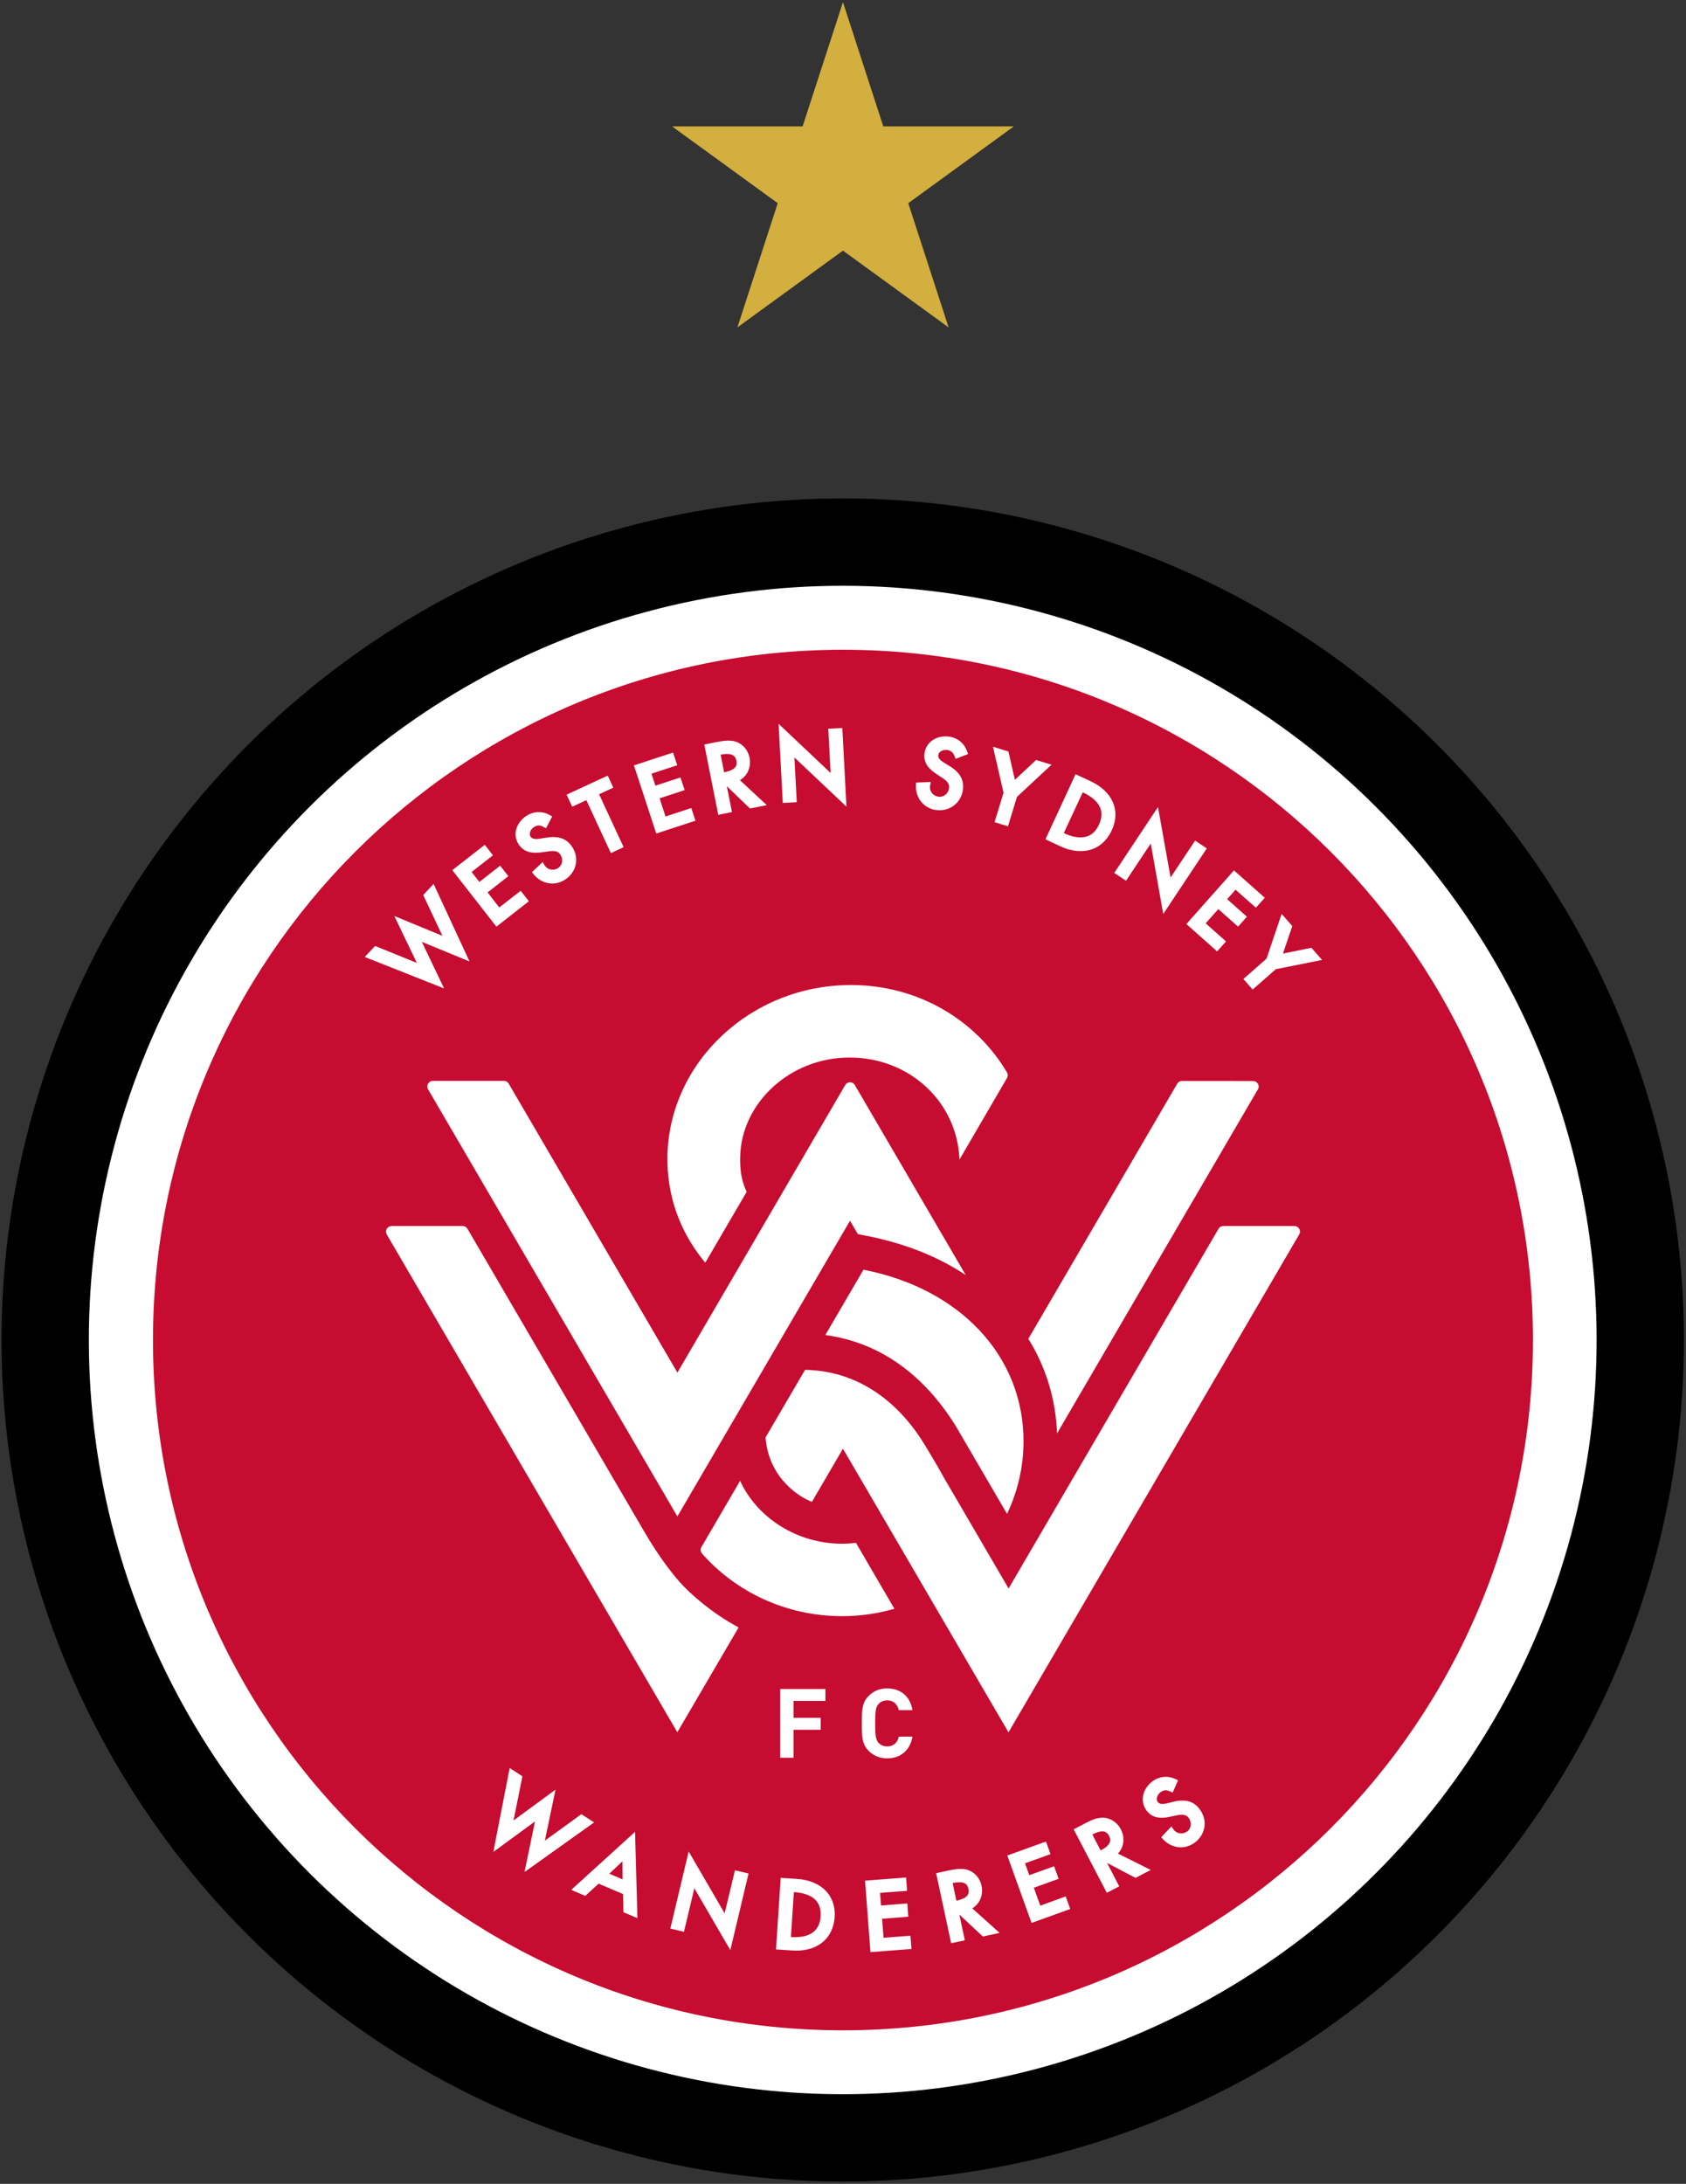
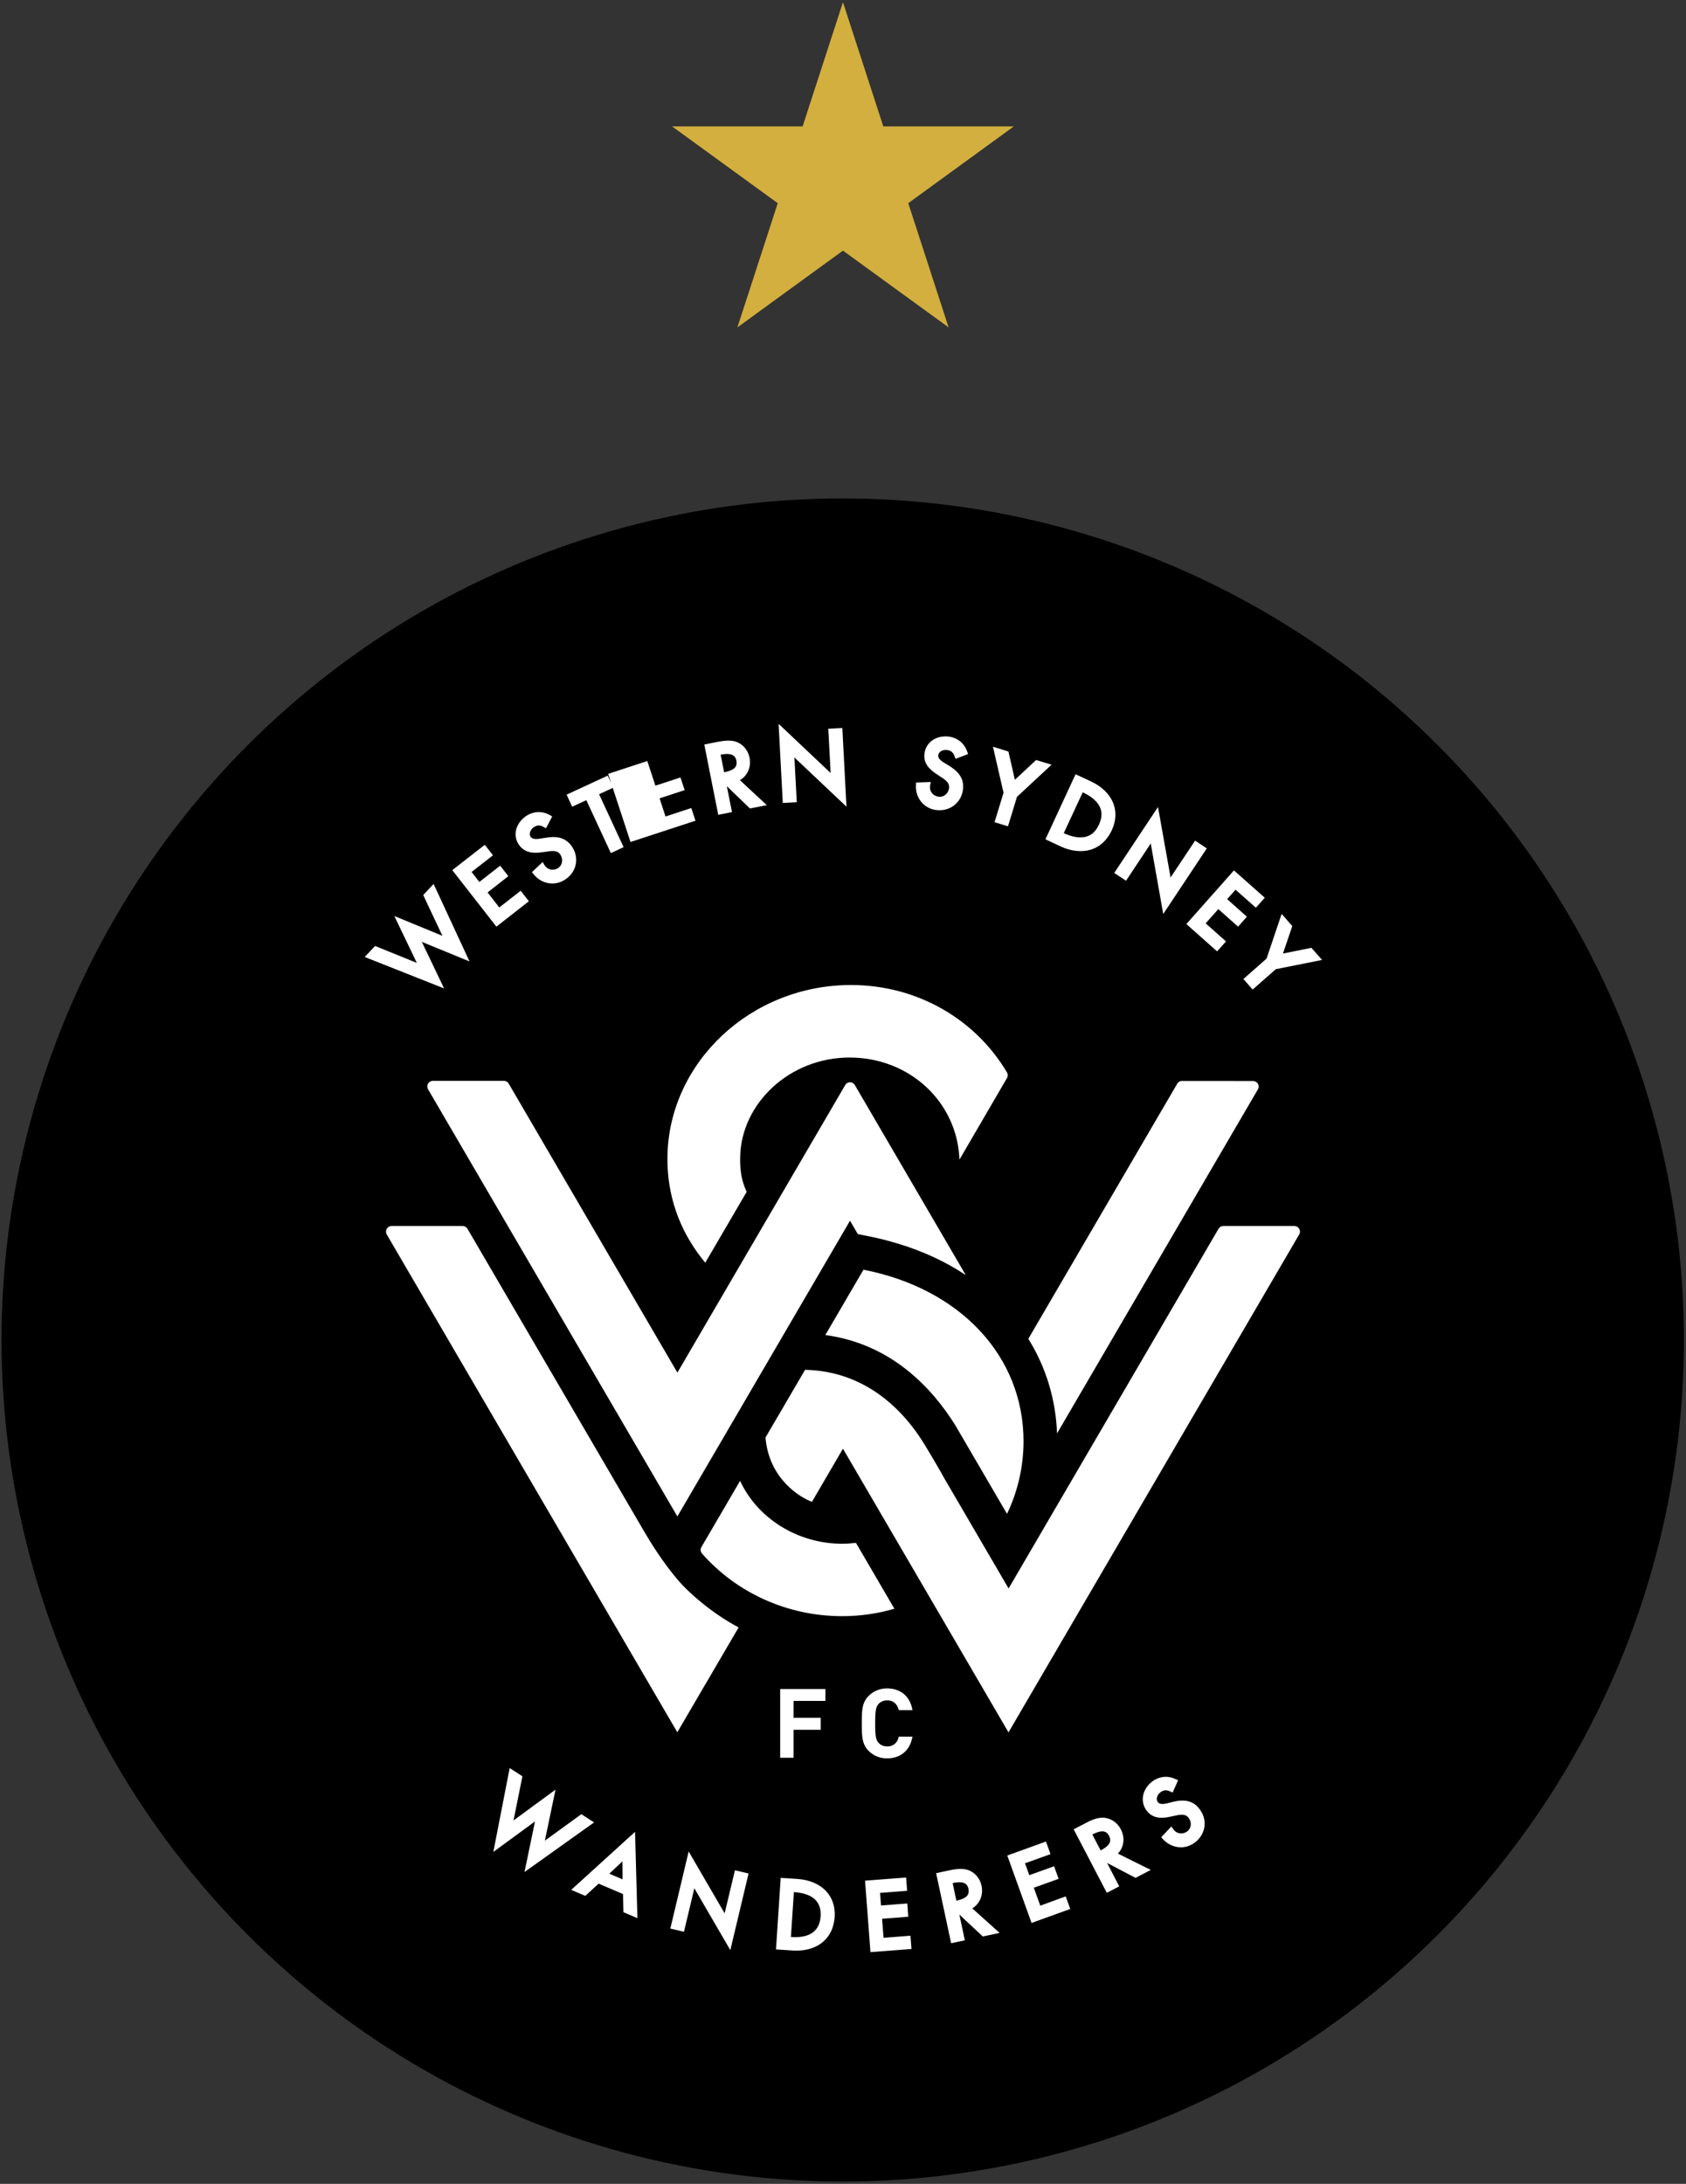
<svg xmlns="http://www.w3.org/2000/svg" version="1.1" width="193.09px" height="250px" viewBox="0 0 193.09 250">
  <rect x="0" y="0" width="193.09" height="250" fill="#333333" stroke="none" />
  <ellipse transform="matrix(0.707 -0.707 0.707 0.707 -80.194 113.196)" cx="96.54" cy="153.4" rx="96.35" ry="96.35" />
-   <ellipse transform="matrix(0.707 -0.707 0.707 0.707 -80.193 113.196)" fill="#FFFFFF" cx="96.54" cy="153.4" rx="86.35" ry="86.35" />
-   <path fill="#C60C30" d="M96.54,74.38c-43.64,0-79.02,35.38-79.02,79.02c0,43.64,35.38,79.02,79.02,79.02 c43.64,0,79.02-35.38,79.02-79.02C175.56,109.76,140.18,74.38,96.54,74.38" />
-   <path fill="#FFFFFF" d="M83.83,92.96L83.24,90l2.65,2.55l1.93-0.38l-3.08-2.86c0.87-0.51,1.31-1.5,1.1-2.58 c-0.17-0.85-0.76-1.55-1.54-1.82c-0.63-0.21-1.39-0.13-2.19,0.03l-1.45,0.29l1.6,8.05L83.83,92.96z M83.25,86.31 c0.82,0,1.01,0.4,1.08,0.75c0.08,0.41,0,0.7-0.28,0.92c-0.3,0.24-0.77,0.36-1.12,0.43l-0.4-2.02C82.8,86.34,83.04,86.31,83.25,86.31 M61.33,97.62c0.23,0,0.48-0.02,0.79-0.06l0.56-0.08c0.17-0.03,0.4-0.06,0.6-0.06c0.45,0,0.73,0.13,0.92,0.45 c0.33,0.55,0.19,1.21-0.31,1.52c-0.54,0.32-1.22,0.17-1.53-0.35l-0.21-0.36l-1.23,1.16l0.19,0.24c0.54,0.67,1.32,1.06,2.15,1.06 c0.48,0,0.95-0.14,1.37-0.39c1.34-0.81,1.75-2.41,0.95-3.72c-0.49-0.81-1.22-1.21-2.21-1.21c-0.27,0-0.57,0.03-0.91,0.09L61.87,96 c-0.74,0.14-1.02-0.07-1.11-0.22c-0.25-0.41,0.08-0.91,0.41-1.11c0.37-0.23,0.67-0.23,1.07-0.01l0.29,0.16l0.71-1.36l-0.28-0.16 c-0.84-0.47-1.77-0.45-2.59,0.04c-1.06,0.64-1.77,2.01-1,3.28C59.8,97.29,60.43,97.62,61.33,97.62 M79.65,93.95l-0.48-1.45 l-2.95,0.97l-0.68-2.08l2.87-0.94L77.93,89l-2.87,0.94l-0.45-1.37l2.95-0.97l-0.48-1.45l-4.48,1.47l2.56,7.8L79.65,93.95z M67.15,91.6l2.81,6.06l1.46-0.68l-2.81-6.06l1.63-0.75l-0.64-1.38l-4.71,2.18l0.64,1.38L67.15,91.6z M60.57,103.17l-0.94-1.2 l-2.45,1.91l-1.34-1.72l2.38-1.86l-0.94-1.2l-2.38,1.86l-0.89-1.14l2.45-1.91l-0.94-1.2l-3.72,2.9l5.05,6.47L60.57,103.17z M89.65,91.92l1.6-0.09l-0.27-5.12l5.96,5.63l-0.47-9l-1.61,0.08l0.27,5.07l-5.96-5.63L89.65,91.92z M143.46,113.28l2.65-2.33 l5.3-1.06l-1.22-1.39l-3.26,0.66l1.07-3.15l-1.22-1.39l-1.73,5.12l-2.65,2.33L143.46,113.28z M128.96,100.82l2.83-4.26l1.43,8.07 l4.99-7.51l-1.34-0.89l-2.81,4.22l-1.44-8.07l-5.01,7.55L128.96,100.82z M139.39,108.91l1.02-1.14l-2.33-2.07l1.45-1.63l2.26,2.01 l1.01-1.14l-2.26-2.01l0.96-1.08l2.33,2.06l1.02-1.14l-3.53-3.13l-5.45,6.14L139.39,108.91z M107.09,92.71 c0.18,0.03,0.35,0.04,0.52,0.04c1.33,0,2.42-0.91,2.65-2.22c0.27-1.54-0.72-2.36-1.61-2.9l-0.5-0.3c-0.69-0.41-0.73-0.71-0.69-0.9 c0.08-0.47,0.63-0.64,1.04-0.57c0.42,0.07,0.65,0.27,0.82,0.7l0.12,0.31l1.43-0.55l-0.11-0.31c-0.32-0.9-1.04-1.51-1.97-1.67 c-0.17-0.03-0.34-0.04-0.51-0.04c-1.24,0-2.2,0.75-2.39,1.86c-0.21,1.23,0.6,1.96,1.44,2.5l0.47,0.31c0.63,0.4,0.98,0.74,0.89,1.29 c-0.11,0.62-0.64,1.04-1.24,0.94c-0.32-0.06-0.59-0.22-0.76-0.47c-0.16-0.24-0.22-0.51-0.17-0.8l0.08-0.41l-1.69,0.06l-0.01,0.31 C104.82,91.29,105.75,92.48,107.09,92.71 M113.9,94.12l1.54,0.47l1.03-3.37l3.96-3.68L118.66,87l-2.43,2.27l-0.74-3.24l-1.77-0.55 l1.21,5.27L113.9,94.12z M121.42,96.87c0.8,0.38,1.6,0.56,2.35,0.56c1.58,0,2.84-0.85,3.56-2.39c1.04-2.24,0.09-4.44-2.43-5.61 l-1.72-0.8l-3.45,7.45L121.42,96.87z M124,90.7c0.9,0.42,1.52,0.92,1.86,1.49c0.39,0.65,0.38,1.37,0,2.21 c-0.46,0.99-1.15,1.46-2.12,1.46c-0.57,0-1.21-0.16-1.91-0.49L124,90.7z M135.42,206.12c-0.33,0-0.7,0.05-1.14,0.16l-0.56,0.14 c-0.23,0.06-0.41,0.09-0.57,0.09c-0.35,0-0.49-0.13-0.56-0.23c-0.15-0.21-0.12-0.43-0.07-0.58c0.06-0.21,0.22-0.42,0.41-0.55 c0.35-0.25,0.65-0.27,1.07-0.08l0.3,0.13l0.62-1.4l-0.29-0.14c-0.86-0.41-1.8-0.33-2.58,0.21c-0.54,0.38-0.92,0.9-1.09,1.49 c-0.18,0.64-0.07,1.3,0.31,1.85c0.42,0.59,1,0.88,1.77,0.88c0.29,0,0.61-0.04,1.01-0.13l0.56-0.12c0.22-0.05,0.48-0.1,0.73-0.1 c0.37,0,0.62,0.12,0.81,0.39c0.37,0.52,0.28,1.2-0.21,1.54c-0.51,0.36-1.21,0.25-1.55-0.25l-0.24-0.34l-1.16,1.24l0.21,0.23 c0.54,0.59,1.28,0.92,2.04,0.92c0.54,0,1.06-0.17,1.52-0.49c1.28-0.9,1.58-2.52,0.7-3.77C136.97,206.47,136.3,206.12,135.42,206.12 M91.3,215.09l-1.89-0.12l-0.54,8.19l1.86,0.12c0.15,0.01,0.31,0.02,0.46,0.02c2.55,0,4.24-1.47,4.4-3.85 C95.75,216.99,94.07,215.28,91.3,215.09 M91.02,221.76c-0.15,0-0.29-0.01-0.44-0.02l0.34-5.14c2.15,0.14,3.18,1.08,3.06,2.79 C93.87,220.96,92.88,221.76,91.02,221.76 M101.19,221.83l-0.17-2.18l3-0.23l-0.11-1.52l-3.01,0.23l-0.11-1.44l3.1-0.24l-0.12-1.52 l-4.7,0.36l0.62,8.18l4.7-0.36l-0.12-1.52L101.19,221.83z M112.41,215.86c-0.18-0.85-0.78-1.54-1.57-1.8 c-0.63-0.2-1.39-0.11-2.19,0.06l-1.44,0.31l1.72,8.02l1.57-0.33l-0.63-2.95l2.69,2.51l1.92-0.41l-3.13-2.81 C112.21,217.93,112.64,216.93,112.41,215.86 M110.63,217.14c-0.3,0.25-0.76,0.37-1.1,0.44l-0.43-2.02c1.14-0.23,1.66-0.03,1.81,0.65 C110.99,216.63,110.91,216.92,110.63,217.14 M128.36,209.4c-0.4-0.77-1.16-1.28-2-1.32l-0.08,0c-0.76,0-1.45,0.36-2.01,0.65 l-1.31,0.68l3.8,7.27l1.42-0.74l-1.39-2.68l3.26,1.71l1.74-0.91l-3.76-1.87C128.73,211.45,128.87,210.37,128.36,209.4 M126.05,211.83L125.1,210c1.01-0.51,1.58-0.49,1.91,0.15C127.35,210.8,127.07,211.29,126.05,211.83 M119.14,218.15l-0.74-2.05 l2.84-1.02l-0.52-1.44l-2.84,1.02l-0.49-1.36l2.92-1.05l-0.52-1.44l-4.43,1.6l2.78,7.72l4.43-1.6l-0.52-1.44L119.14,218.15z M82.99,219.03l-4.12-7.08l-2.1,8.82l1.56,0.37l1.19-4.98l4.12,7.08l2.09-8.77l-1.56-0.37L82.99,219.03z M48.31,107.82l5.46,2.24 l-4.11-8.87l-1.19,1.27l2.2,4.67l-5.51-2.27l2.58,5.37l-4.78-1.94l-1.19,1.26l9.09,3.6L48.31,107.82z M68.04,208.62l-1.46-0.94 l-4.18,3.03l1.22-5.84l-4.81,3.53l1.02-5.06l-1.46-0.94l-1.87,9.6l4.77-3.49l-1.2,5.79L68.04,208.62z M65.42,216.34l1.61,0.69 l1.53-1.4l2.79,1.19l0.05,2.08l1.6,0.68l-0.27-9.88L65.42,216.34z M69.78,214.49l1.5-1.41l0.02,2.06L69.78,214.49z M84.59,186.3 c-2.98-1.58-5.57-3.85-6.77-5.22c-2-2.28-3.54-4.91-3.98-5.65l-20.3-34.76c-0.12-0.2-0.33-0.32-0.55-0.32h-8.14 c-0.23,0-0.44,0.12-0.56,0.32c-0.11,0.2-0.11,0.44,0,0.64l33.28,56.99L84.59,186.3z M135.37,123.74c-0.23,0-0.44,0.12-0.55,0.32 l-17.05,29.2c2.02,3.25,3.14,6.92,3.29,10.83l22.98-39.35c0.07-0.1,0.11-0.23,0.11-0.35c0-0.35-0.29-0.64-0.64-0.64H135.37z M148.24,140.35h-8.14c-0.23,0-0.44,0.12-0.55,0.32l-24.04,41.17l-7.41-12.69c-0.21-0.4-1.03-1.84-2.21-3.78 c-2.32-3.82-6.68-8.42-13.69-8.56l-4.53,7.75c0.4,4.79,4.03,6.89,5.32,7.36l3.55-6.08l18.96,32.47l33.27-56.96 c0.07-0.1,0.11-0.22,0.11-0.35C148.88,140.63,148.59,140.35,148.24,140.35 M99.63,141.55c1.13,0.23,2.22,0.51,3.29,0.84 c0.06,0.02,0.13,0.04,0.2,0.06c2.74,0.85,5.25,2.03,7.48,3.51L97.9,124.21c-0.12-0.2-0.32-0.32-0.55-0.32 c-0.23,0-0.44,0.12-0.55,0.32l-19.22,32.92l-19.32-33.08c-0.11-0.2-0.32-0.32-0.55-0.32h-8.13c-0.23,0-0.44,0.12-0.56,0.32 c-0.11,0.2-0.11,0.44,0,0.64l28.49,48.79c0.02,0.04,0.04,0.08,0.06,0.12l0,0l0.01-0.01v0l19.77-33.85c0,0,0.7,1.2,0.89,1.53 L99.63,141.55z M76.44,132.33c-0.08,4.4,1.32,8.41,3.97,11.77c0.12,0.15,0.24,0.3,0.36,0.45l4.74-8.11 c-0.1-0.21-0.18-0.43-0.26-0.63c-0.4-1.09-0.51-2.16-0.48-3.39c0.12-6.09,5.64-11.36,12.53-11.36c6.89,0,12.35,5.12,12.58,11.69 l5.45-9.35c0.11-0.19,0.11-0.42,0.01-0.61c-3.55-6.01-10.18-10.03-17.88-10.03C86.01,112.76,76.64,121.58,76.44,132.33 M98.03,176.62c-0.51,0.06-1.04,0.1-1.57,0.1c-5.18,0-9.75-2.97-11.7-7.2l-4.43,7.58c-0.14,0.24-0.11,0.54,0.07,0.74l0.04,0.05 c3.84,4.34,9.59,7.12,16.02,7.12c2.08,0,4.08-0.3,5.97-0.85L98.03,176.62z M109.42,163.18l5.91,10.12c1.21-2.53,1.89-5.35,1.89-8.31 c0-9.78-7.29-17.49-18.33-19.64l-4.37,7.48C102.09,153.84,106.77,158.92,109.42,163.18 M101.61,194.65c0.77,0,1.17,0.49,1.33,1.12 h1.56c-0.27-1.64-1.42-2.49-2.9-2.49c-0.86,0-1.57,0.31-2.12,0.86c-0.8,0.8-0.78,1.78-0.78,3.15c0,1.35-0.02,2.34,0.78,3.14 c0.55,0.55,1.26,0.86,2.12,0.86c1.46,0,2.62-0.84,2.9-2.49h-1.56c-0.15,0.63-0.55,1.12-1.33,1.12c-0.42,0-0.76-0.15-0.99-0.41 c-0.3-0.33-0.39-0.71-0.39-2.22c0-1.52,0.09-1.89,0.39-2.23C100.85,194.8,101.19,194.65,101.61,194.65 M94.53,194.72v-1.37h-5.18 v7.87h1.53v-3.2h3.11v-1.37h-3.11v-1.94H94.53z" />
+   <path fill="#FFFFFF" d="M83.83,92.96L83.24,90l2.65,2.55l1.93-0.38l-3.08-2.86c0.87-0.51,1.31-1.5,1.1-2.58 c-0.17-0.85-0.76-1.55-1.54-1.82c-0.63-0.21-1.39-0.13-2.19,0.03l-1.45,0.29l1.6,8.05L83.83,92.96z M83.25,86.31 c0.82,0,1.01,0.4,1.08,0.75c0.08,0.41,0,0.7-0.28,0.92c-0.3,0.24-0.77,0.36-1.12,0.43l-0.4-2.02C82.8,86.34,83.04,86.31,83.25,86.31 M61.33,97.62c0.23,0,0.48-0.02,0.79-0.06l0.56-0.08c0.17-0.03,0.4-0.06,0.6-0.06c0.45,0,0.73,0.13,0.92,0.45 c0.33,0.55,0.19,1.21-0.31,1.52c-0.54,0.32-1.22,0.17-1.53-0.35l-0.21-0.36l-1.23,1.16l0.19,0.24c0.54,0.67,1.32,1.06,2.15,1.06 c0.48,0,0.95-0.14,1.37-0.39c1.34-0.81,1.75-2.41,0.95-3.72c-0.49-0.81-1.22-1.21-2.21-1.21c-0.27,0-0.57,0.03-0.91,0.09L61.87,96 c-0.74,0.14-1.02-0.07-1.11-0.22c-0.25-0.41,0.08-0.91,0.41-1.11c0.37-0.23,0.67-0.23,1.07-0.01l0.29,0.16l0.71-1.36l-0.28-0.16 c-0.84-0.47-1.77-0.45-2.59,0.04c-1.06,0.64-1.77,2.01-1,3.28C59.8,97.29,60.43,97.62,61.33,97.62 M79.65,93.95l-0.48-1.45 l-2.95,0.97l-0.68-2.08l2.87-0.94L77.93,89l-2.87,0.94l-0.45-1.37l-0.48-1.45l-4.48,1.47l2.56,7.8L79.65,93.95z M67.15,91.6l2.81,6.06l1.46-0.68l-2.81-6.06l1.63-0.75l-0.64-1.38l-4.71,2.18l0.64,1.38L67.15,91.6z M60.57,103.17l-0.94-1.2 l-2.45,1.91l-1.34-1.72l2.38-1.86l-0.94-1.2l-2.38,1.86l-0.89-1.14l2.45-1.91l-0.94-1.2l-3.72,2.9l5.05,6.47L60.57,103.17z M89.65,91.92l1.6-0.09l-0.27-5.12l5.96,5.63l-0.47-9l-1.61,0.08l0.27,5.07l-5.96-5.63L89.65,91.92z M143.46,113.28l2.65-2.33 l5.3-1.06l-1.22-1.39l-3.26,0.66l1.07-3.15l-1.22-1.39l-1.73,5.12l-2.65,2.33L143.46,113.28z M128.96,100.82l2.83-4.26l1.43,8.07 l4.99-7.51l-1.34-0.89l-2.81,4.22l-1.44-8.07l-5.01,7.55L128.96,100.82z M139.39,108.91l1.02-1.14l-2.33-2.07l1.45-1.63l2.26,2.01 l1.01-1.14l-2.26-2.01l0.96-1.08l2.33,2.06l1.02-1.14l-3.53-3.13l-5.45,6.14L139.39,108.91z M107.09,92.71 c0.18,0.03,0.35,0.04,0.52,0.04c1.33,0,2.42-0.91,2.65-2.22c0.27-1.54-0.72-2.36-1.61-2.9l-0.5-0.3c-0.69-0.41-0.73-0.71-0.69-0.9 c0.08-0.47,0.63-0.64,1.04-0.57c0.42,0.07,0.65,0.27,0.82,0.7l0.12,0.31l1.43-0.55l-0.11-0.31c-0.32-0.9-1.04-1.51-1.97-1.67 c-0.17-0.03-0.34-0.04-0.51-0.04c-1.24,0-2.2,0.75-2.39,1.86c-0.21,1.23,0.6,1.96,1.44,2.5l0.47,0.31c0.63,0.4,0.98,0.74,0.89,1.29 c-0.11,0.62-0.64,1.04-1.24,0.94c-0.32-0.06-0.59-0.22-0.76-0.47c-0.16-0.24-0.22-0.51-0.17-0.8l0.08-0.41l-1.69,0.06l-0.01,0.31 C104.82,91.29,105.75,92.48,107.09,92.71 M113.9,94.12l1.54,0.47l1.03-3.37l3.96-3.68L118.66,87l-2.43,2.27l-0.74-3.24l-1.77-0.55 l1.21,5.27L113.9,94.12z M121.42,96.87c0.8,0.38,1.6,0.56,2.35,0.56c1.58,0,2.84-0.85,3.56-2.39c1.04-2.24,0.09-4.44-2.43-5.61 l-1.72-0.8l-3.45,7.45L121.42,96.87z M124,90.7c0.9,0.42,1.52,0.92,1.86,1.49c0.39,0.65,0.38,1.37,0,2.21 c-0.46,0.99-1.15,1.46-2.12,1.46c-0.57,0-1.21-0.16-1.91-0.49L124,90.7z M135.42,206.12c-0.33,0-0.7,0.05-1.14,0.16l-0.56,0.14 c-0.23,0.06-0.41,0.09-0.57,0.09c-0.35,0-0.49-0.13-0.56-0.23c-0.15-0.21-0.12-0.43-0.07-0.58c0.06-0.21,0.22-0.42,0.41-0.55 c0.35-0.25,0.65-0.27,1.07-0.08l0.3,0.13l0.62-1.4l-0.29-0.14c-0.86-0.41-1.8-0.33-2.58,0.21c-0.54,0.38-0.92,0.9-1.09,1.49 c-0.18,0.64-0.07,1.3,0.31,1.85c0.42,0.59,1,0.88,1.77,0.88c0.29,0,0.61-0.04,1.01-0.13l0.56-0.12c0.22-0.05,0.48-0.1,0.73-0.1 c0.37,0,0.62,0.12,0.81,0.39c0.37,0.52,0.28,1.2-0.21,1.54c-0.51,0.36-1.21,0.25-1.55-0.25l-0.24-0.34l-1.16,1.24l0.21,0.23 c0.54,0.59,1.28,0.92,2.04,0.92c0.54,0,1.06-0.17,1.52-0.49c1.28-0.9,1.58-2.52,0.7-3.77C136.97,206.47,136.3,206.12,135.42,206.12 M91.3,215.09l-1.89-0.12l-0.54,8.19l1.86,0.12c0.15,0.01,0.31,0.02,0.46,0.02c2.55,0,4.24-1.47,4.4-3.85 C95.75,216.99,94.07,215.28,91.3,215.09 M91.02,221.76c-0.15,0-0.29-0.01-0.44-0.02l0.34-5.14c2.15,0.14,3.18,1.08,3.06,2.79 C93.87,220.96,92.88,221.76,91.02,221.76 M101.19,221.83l-0.17-2.18l3-0.23l-0.11-1.52l-3.01,0.23l-0.11-1.44l3.1-0.24l-0.12-1.52 l-4.7,0.36l0.62,8.18l4.7-0.36l-0.12-1.52L101.19,221.83z M112.41,215.86c-0.18-0.85-0.78-1.54-1.57-1.8 c-0.63-0.2-1.39-0.11-2.19,0.06l-1.44,0.31l1.72,8.02l1.57-0.33l-0.63-2.95l2.69,2.51l1.92-0.41l-3.13-2.81 C112.21,217.93,112.64,216.93,112.41,215.86 M110.63,217.14c-0.3,0.25-0.76,0.37-1.1,0.44l-0.43-2.02c1.14-0.23,1.66-0.03,1.81,0.65 C110.99,216.63,110.91,216.92,110.63,217.14 M128.36,209.4c-0.4-0.77-1.16-1.28-2-1.32l-0.08,0c-0.76,0-1.45,0.36-2.01,0.65 l-1.31,0.68l3.8,7.27l1.42-0.74l-1.39-2.68l3.26,1.71l1.74-0.91l-3.76-1.87C128.73,211.45,128.87,210.37,128.36,209.4 M126.05,211.83L125.1,210c1.01-0.51,1.58-0.49,1.91,0.15C127.35,210.8,127.07,211.29,126.05,211.83 M119.14,218.15l-0.74-2.05 l2.84-1.02l-0.52-1.44l-2.84,1.02l-0.49-1.36l2.92-1.05l-0.52-1.44l-4.43,1.6l2.78,7.72l4.43-1.6l-0.52-1.44L119.14,218.15z M82.99,219.03l-4.12-7.08l-2.1,8.82l1.56,0.37l1.19-4.98l4.12,7.08l2.09-8.77l-1.56-0.37L82.99,219.03z M48.31,107.82l5.46,2.24 l-4.11-8.87l-1.19,1.27l2.2,4.67l-5.51-2.27l2.58,5.37l-4.78-1.94l-1.19,1.26l9.09,3.6L48.31,107.82z M68.04,208.62l-1.46-0.94 l-4.18,3.03l1.22-5.84l-4.81,3.53l1.02-5.06l-1.46-0.94l-1.87,9.6l4.77-3.49l-1.2,5.79L68.04,208.62z M65.42,216.34l1.61,0.69 l1.53-1.4l2.79,1.19l0.05,2.08l1.6,0.68l-0.27-9.88L65.42,216.34z M69.78,214.49l1.5-1.41l0.02,2.06L69.78,214.49z M84.59,186.3 c-2.98-1.58-5.57-3.85-6.77-5.22c-2-2.28-3.54-4.91-3.98-5.65l-20.3-34.76c-0.12-0.2-0.33-0.32-0.55-0.32h-8.14 c-0.23,0-0.44,0.12-0.56,0.32c-0.11,0.2-0.11,0.44,0,0.64l33.28,56.99L84.59,186.3z M135.37,123.74c-0.23,0-0.44,0.12-0.55,0.32 l-17.05,29.2c2.02,3.25,3.14,6.92,3.29,10.83l22.98-39.35c0.07-0.1,0.11-0.23,0.11-0.35c0-0.35-0.29-0.64-0.64-0.64H135.37z M148.24,140.35h-8.14c-0.23,0-0.44,0.12-0.55,0.32l-24.04,41.17l-7.41-12.69c-0.21-0.4-1.03-1.84-2.21-3.78 c-2.32-3.82-6.68-8.42-13.69-8.56l-4.53,7.75c0.4,4.79,4.03,6.89,5.32,7.36l3.55-6.08l18.96,32.47l33.27-56.96 c0.07-0.1,0.11-0.22,0.11-0.35C148.88,140.63,148.59,140.35,148.24,140.35 M99.63,141.55c1.13,0.23,2.22,0.51,3.29,0.84 c0.06,0.02,0.13,0.04,0.2,0.06c2.74,0.85,5.25,2.03,7.48,3.51L97.9,124.21c-0.12-0.2-0.32-0.32-0.55-0.32 c-0.23,0-0.44,0.12-0.55,0.32l-19.22,32.92l-19.32-33.08c-0.11-0.2-0.32-0.32-0.55-0.32h-8.13c-0.23,0-0.44,0.12-0.56,0.32 c-0.11,0.2-0.11,0.44,0,0.64l28.49,48.79c0.02,0.04,0.04,0.08,0.06,0.12l0,0l0.01-0.01v0l19.77-33.85c0,0,0.7,1.2,0.89,1.53 L99.63,141.55z M76.44,132.33c-0.08,4.4,1.32,8.41,3.97,11.77c0.12,0.15,0.24,0.3,0.36,0.45l4.74-8.11 c-0.1-0.21-0.18-0.43-0.26-0.63c-0.4-1.09-0.51-2.16-0.48-3.39c0.12-6.09,5.64-11.36,12.53-11.36c6.89,0,12.35,5.12,12.58,11.69 l5.45-9.35c0.11-0.19,0.11-0.42,0.01-0.61c-3.55-6.01-10.18-10.03-17.88-10.03C86.01,112.76,76.64,121.58,76.44,132.33 M98.03,176.62c-0.51,0.06-1.04,0.1-1.57,0.1c-5.18,0-9.75-2.97-11.7-7.2l-4.43,7.58c-0.14,0.24-0.11,0.54,0.07,0.74l0.04,0.05 c3.84,4.34,9.59,7.12,16.02,7.12c2.08,0,4.08-0.3,5.97-0.85L98.03,176.62z M109.42,163.18l5.91,10.12c1.21-2.53,1.89-5.35,1.89-8.31 c0-9.78-7.29-17.49-18.33-19.64l-4.37,7.48C102.09,153.84,106.77,158.92,109.42,163.18 M101.61,194.65c0.77,0,1.17,0.49,1.33,1.12 h1.56c-0.27-1.64-1.42-2.49-2.9-2.49c-0.86,0-1.57,0.31-2.12,0.86c-0.8,0.8-0.78,1.78-0.78,3.15c0,1.35-0.02,2.34,0.78,3.14 c0.55,0.55,1.26,0.86,2.12,0.86c1.46,0,2.62-0.84,2.9-2.49h-1.56c-0.15,0.63-0.55,1.12-1.33,1.12c-0.42,0-0.76-0.15-0.99-0.41 c-0.3-0.33-0.39-0.71-0.39-2.22c0-1.52,0.09-1.89,0.39-2.23C100.85,194.8,101.19,194.65,101.61,194.65 M94.53,194.72v-1.37h-5.18 v7.87h1.53v-3.2h3.11v-1.37h-3.11v-1.94H94.53z" />
  <polygon fill="#D2AF3E" points="96.54,0.25 101.16,14.47 116.11,14.47 104.02,23.26 108.64,37.48 96.54,28.69 84.45,37.48 89.07,23.26 76.97,14.47 91.92,14.47 " />
</svg>